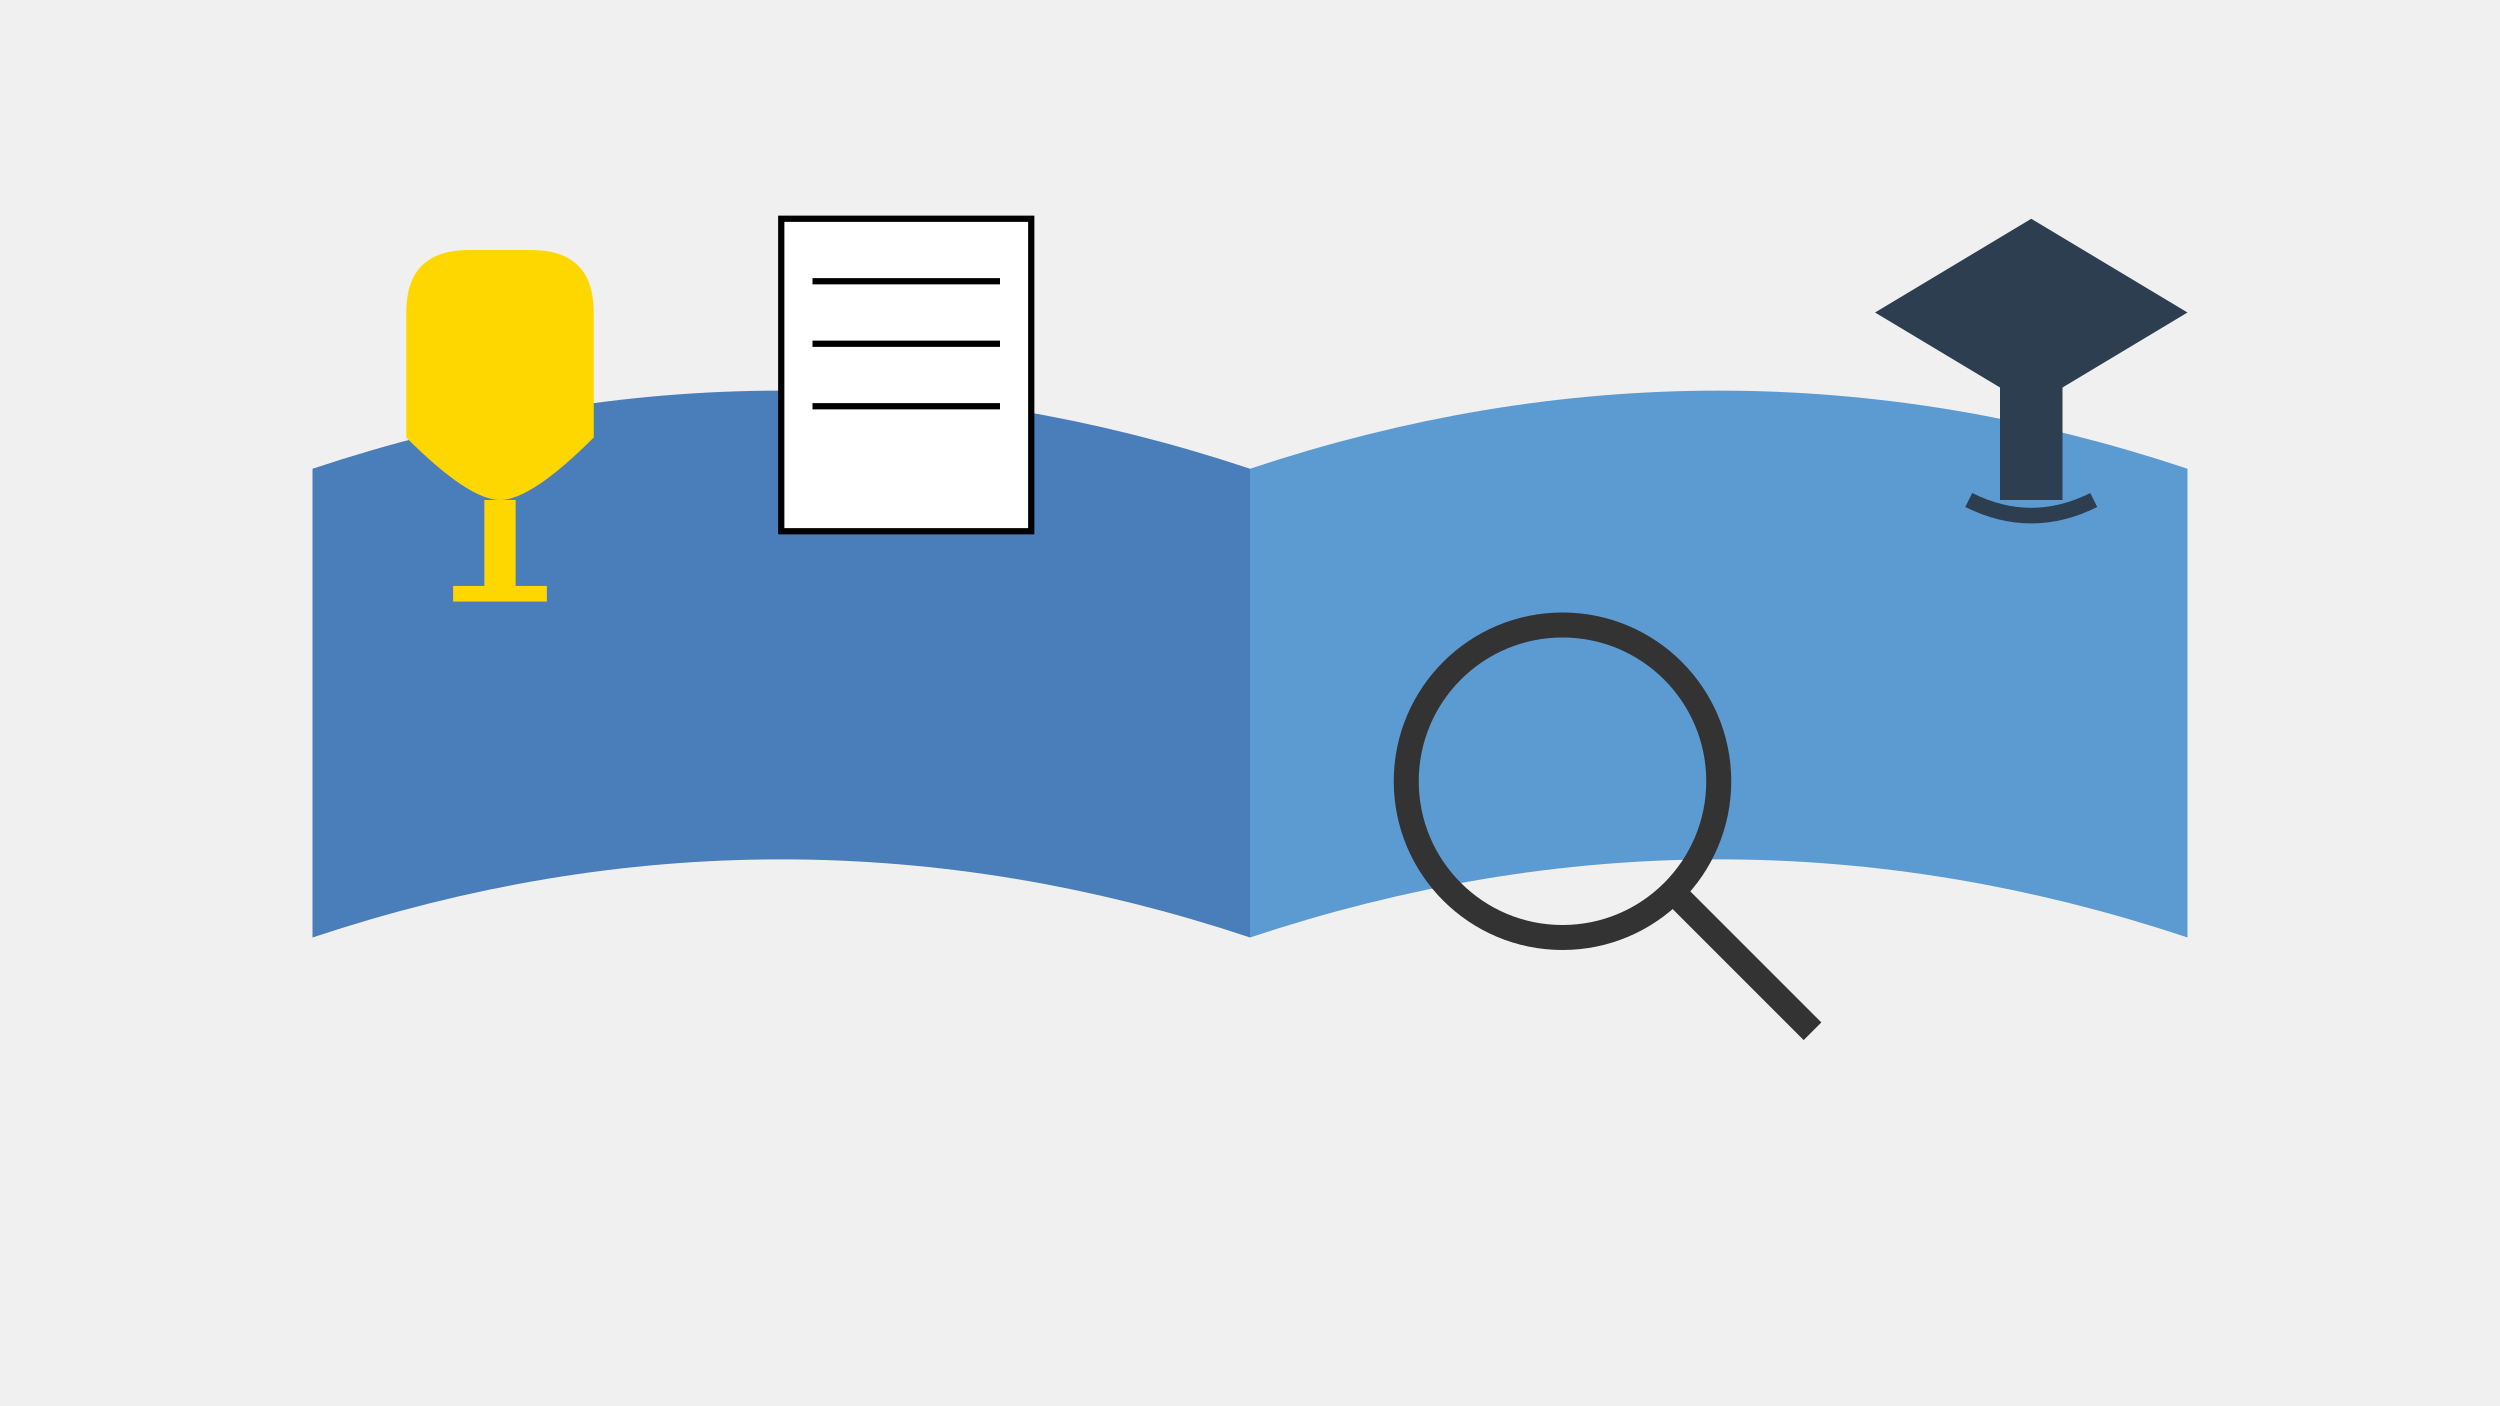
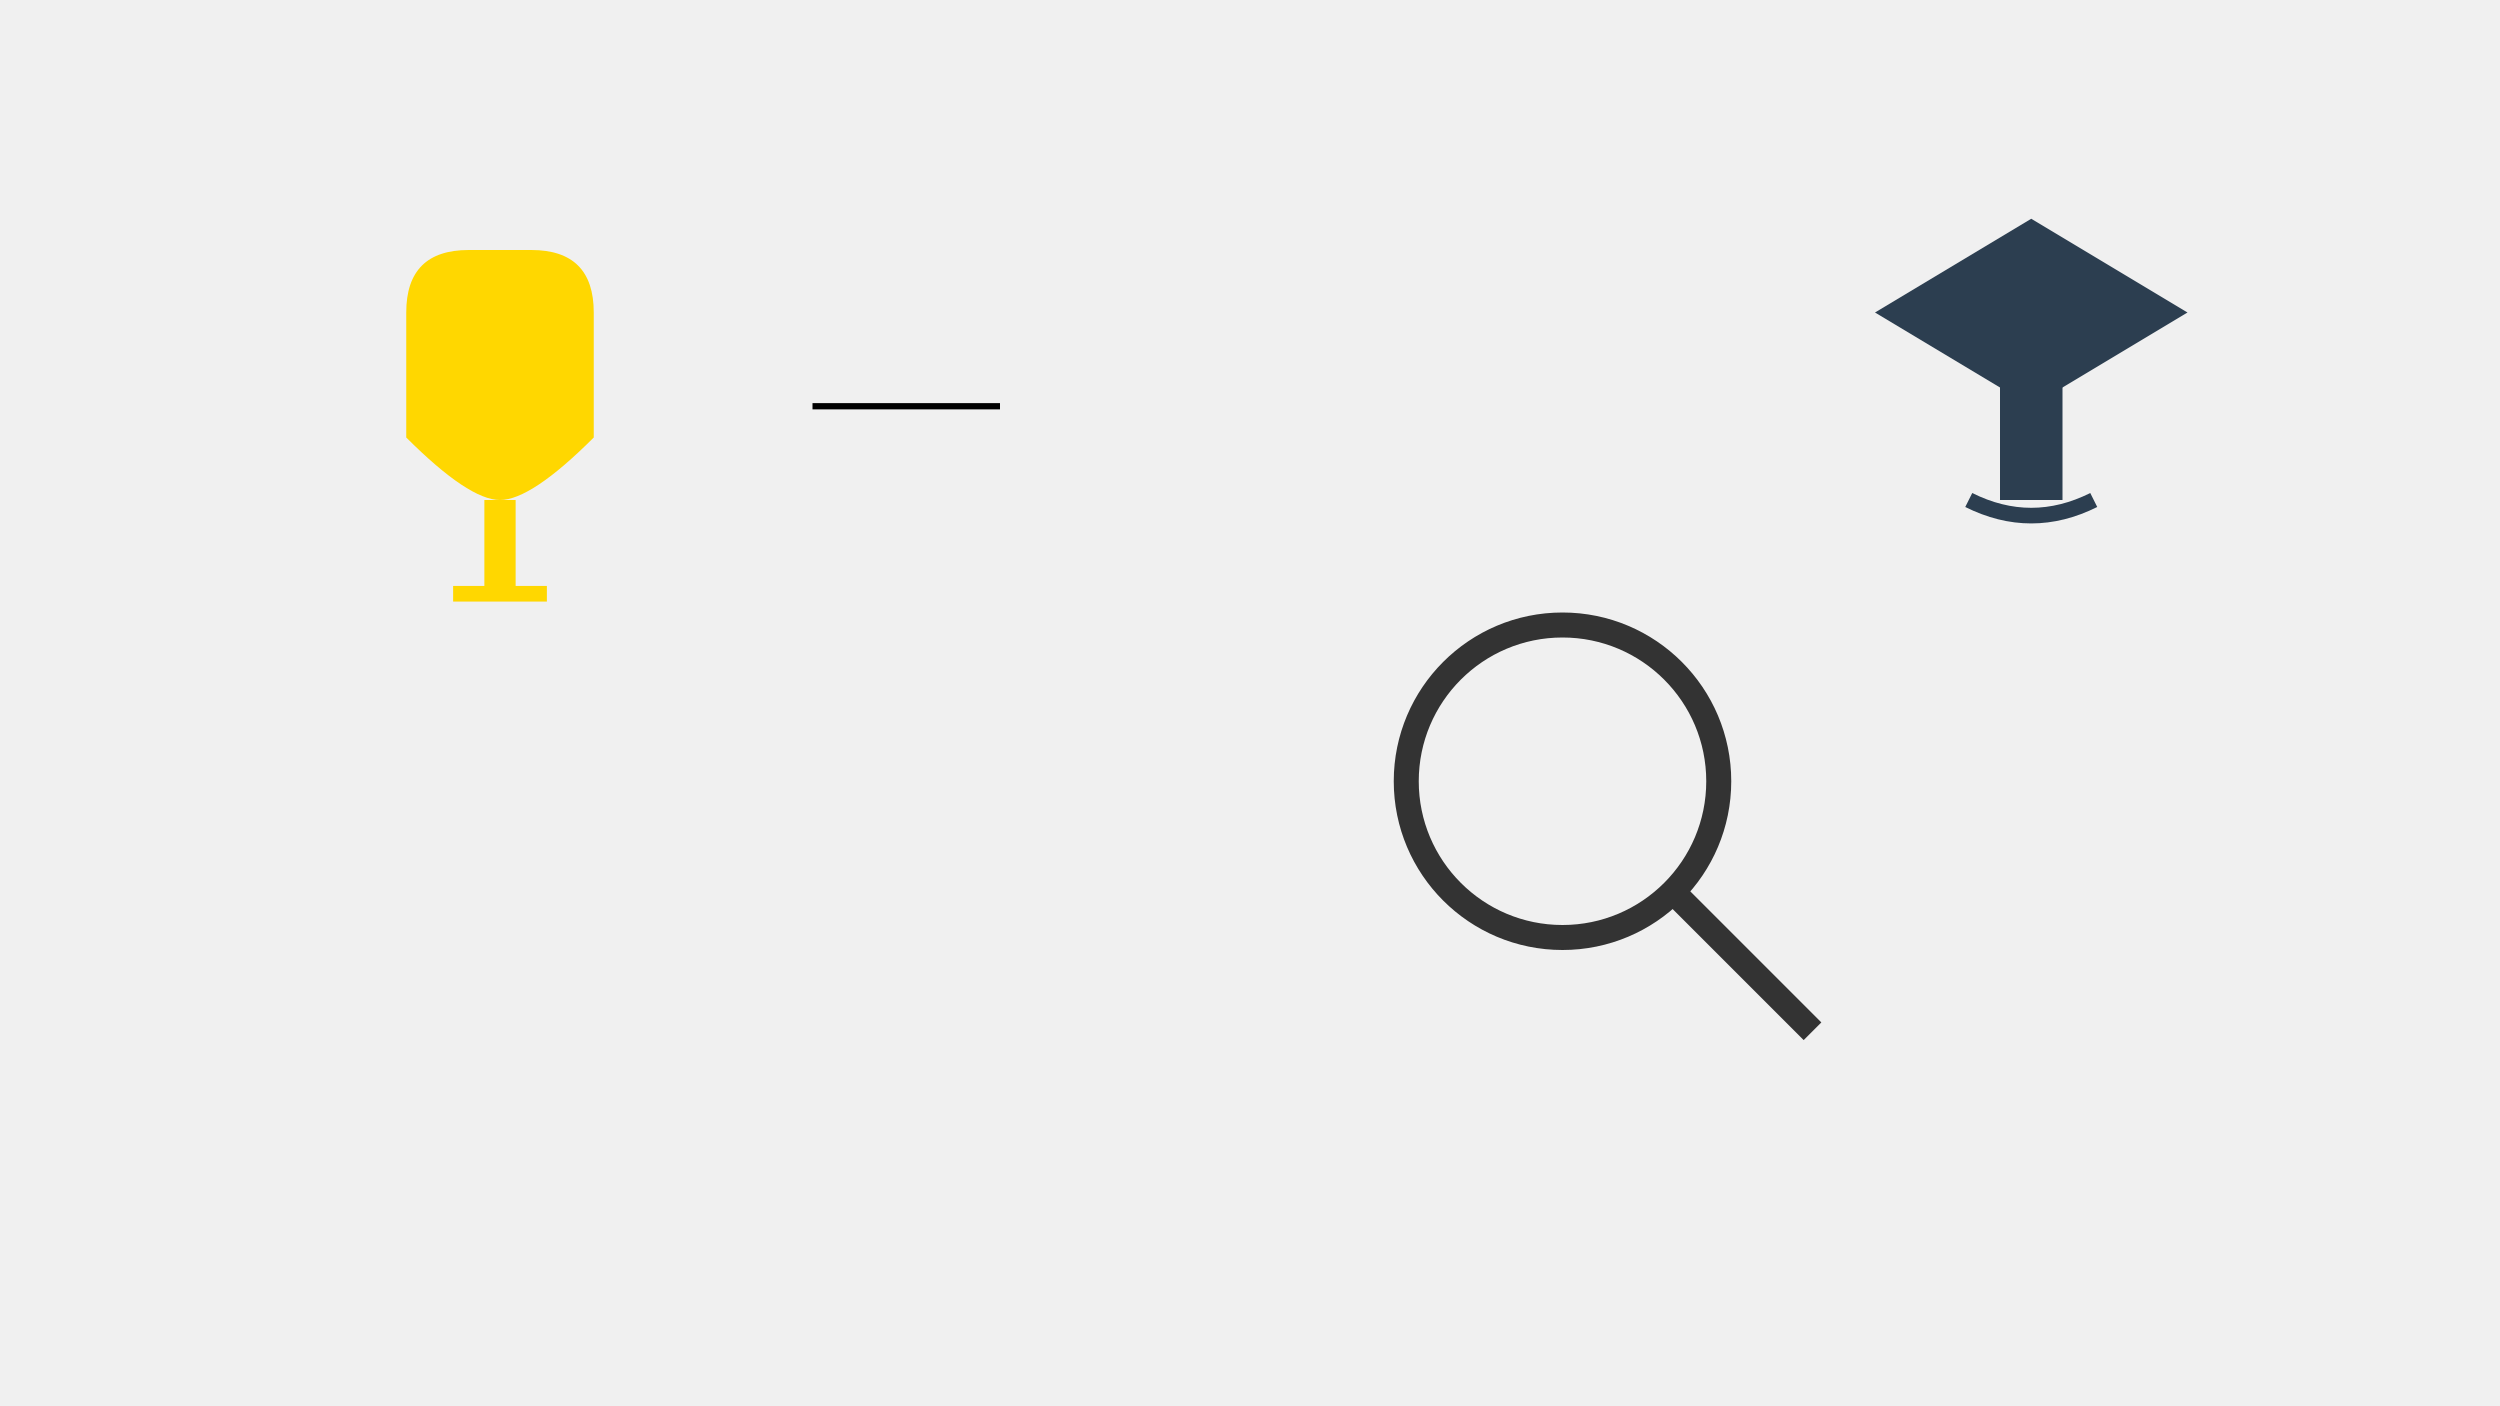
<svg xmlns="http://www.w3.org/2000/svg" width="800" height="450" viewBox="0 0 800 450">
  <rect width="800" height="450" fill="#f0f0f0" />
-   <path d="M100 300 L100 150 Q250 100 400 150 L400 300 Q250 250 100 300 Z" fill="#4a7ebb" />
-   <path d="M400 300 L400 150 Q550 100 700 150 L700 300 Q550 250 400 300 Z" fill="#5c9bd1" />
  <path d="M600 100 L650 130 L700 100 L650 70 Z" fill="#2c3e50" />
  <rect x="640" y="100" width="20" height="60" fill="#2c3e50" />
  <path d="M630 160 Q650 170 670 160" stroke="#2c3e50" stroke-width="5" fill="none" />
  <path d="M150 80 L170 80 Q190 80 190 100 L190 140 Q170 160 160 160 Q150 160 130 140 L130 100 Q130 80 150 80 Z" fill="#ffd700" />
  <rect x="155" y="160" width="10" height="30" fill="#ffd700" />
  <path d="M145 190 H175" stroke="#ffd700" stroke-width="5" />
-   <rect x="250" y="70" width="80" height="100" fill="#ffffff" stroke="#000000" stroke-width="2" />
-   <line x1="260" y1="90" x2="320" y2="90" stroke="#000000" stroke-width="2" />
-   <line x1="260" y1="110" x2="320" y2="110" stroke="#000000" stroke-width="2" />
  <line x1="260" y1="130" x2="320" y2="130" stroke="#000000" stroke-width="2" />
  <circle cx="500" cy="250" r="50" fill="none" stroke="#333333" stroke-width="8" />
  <line x1="535" y1="285" x2="580" y2="330" stroke="#333333" stroke-width="8" />
</svg>